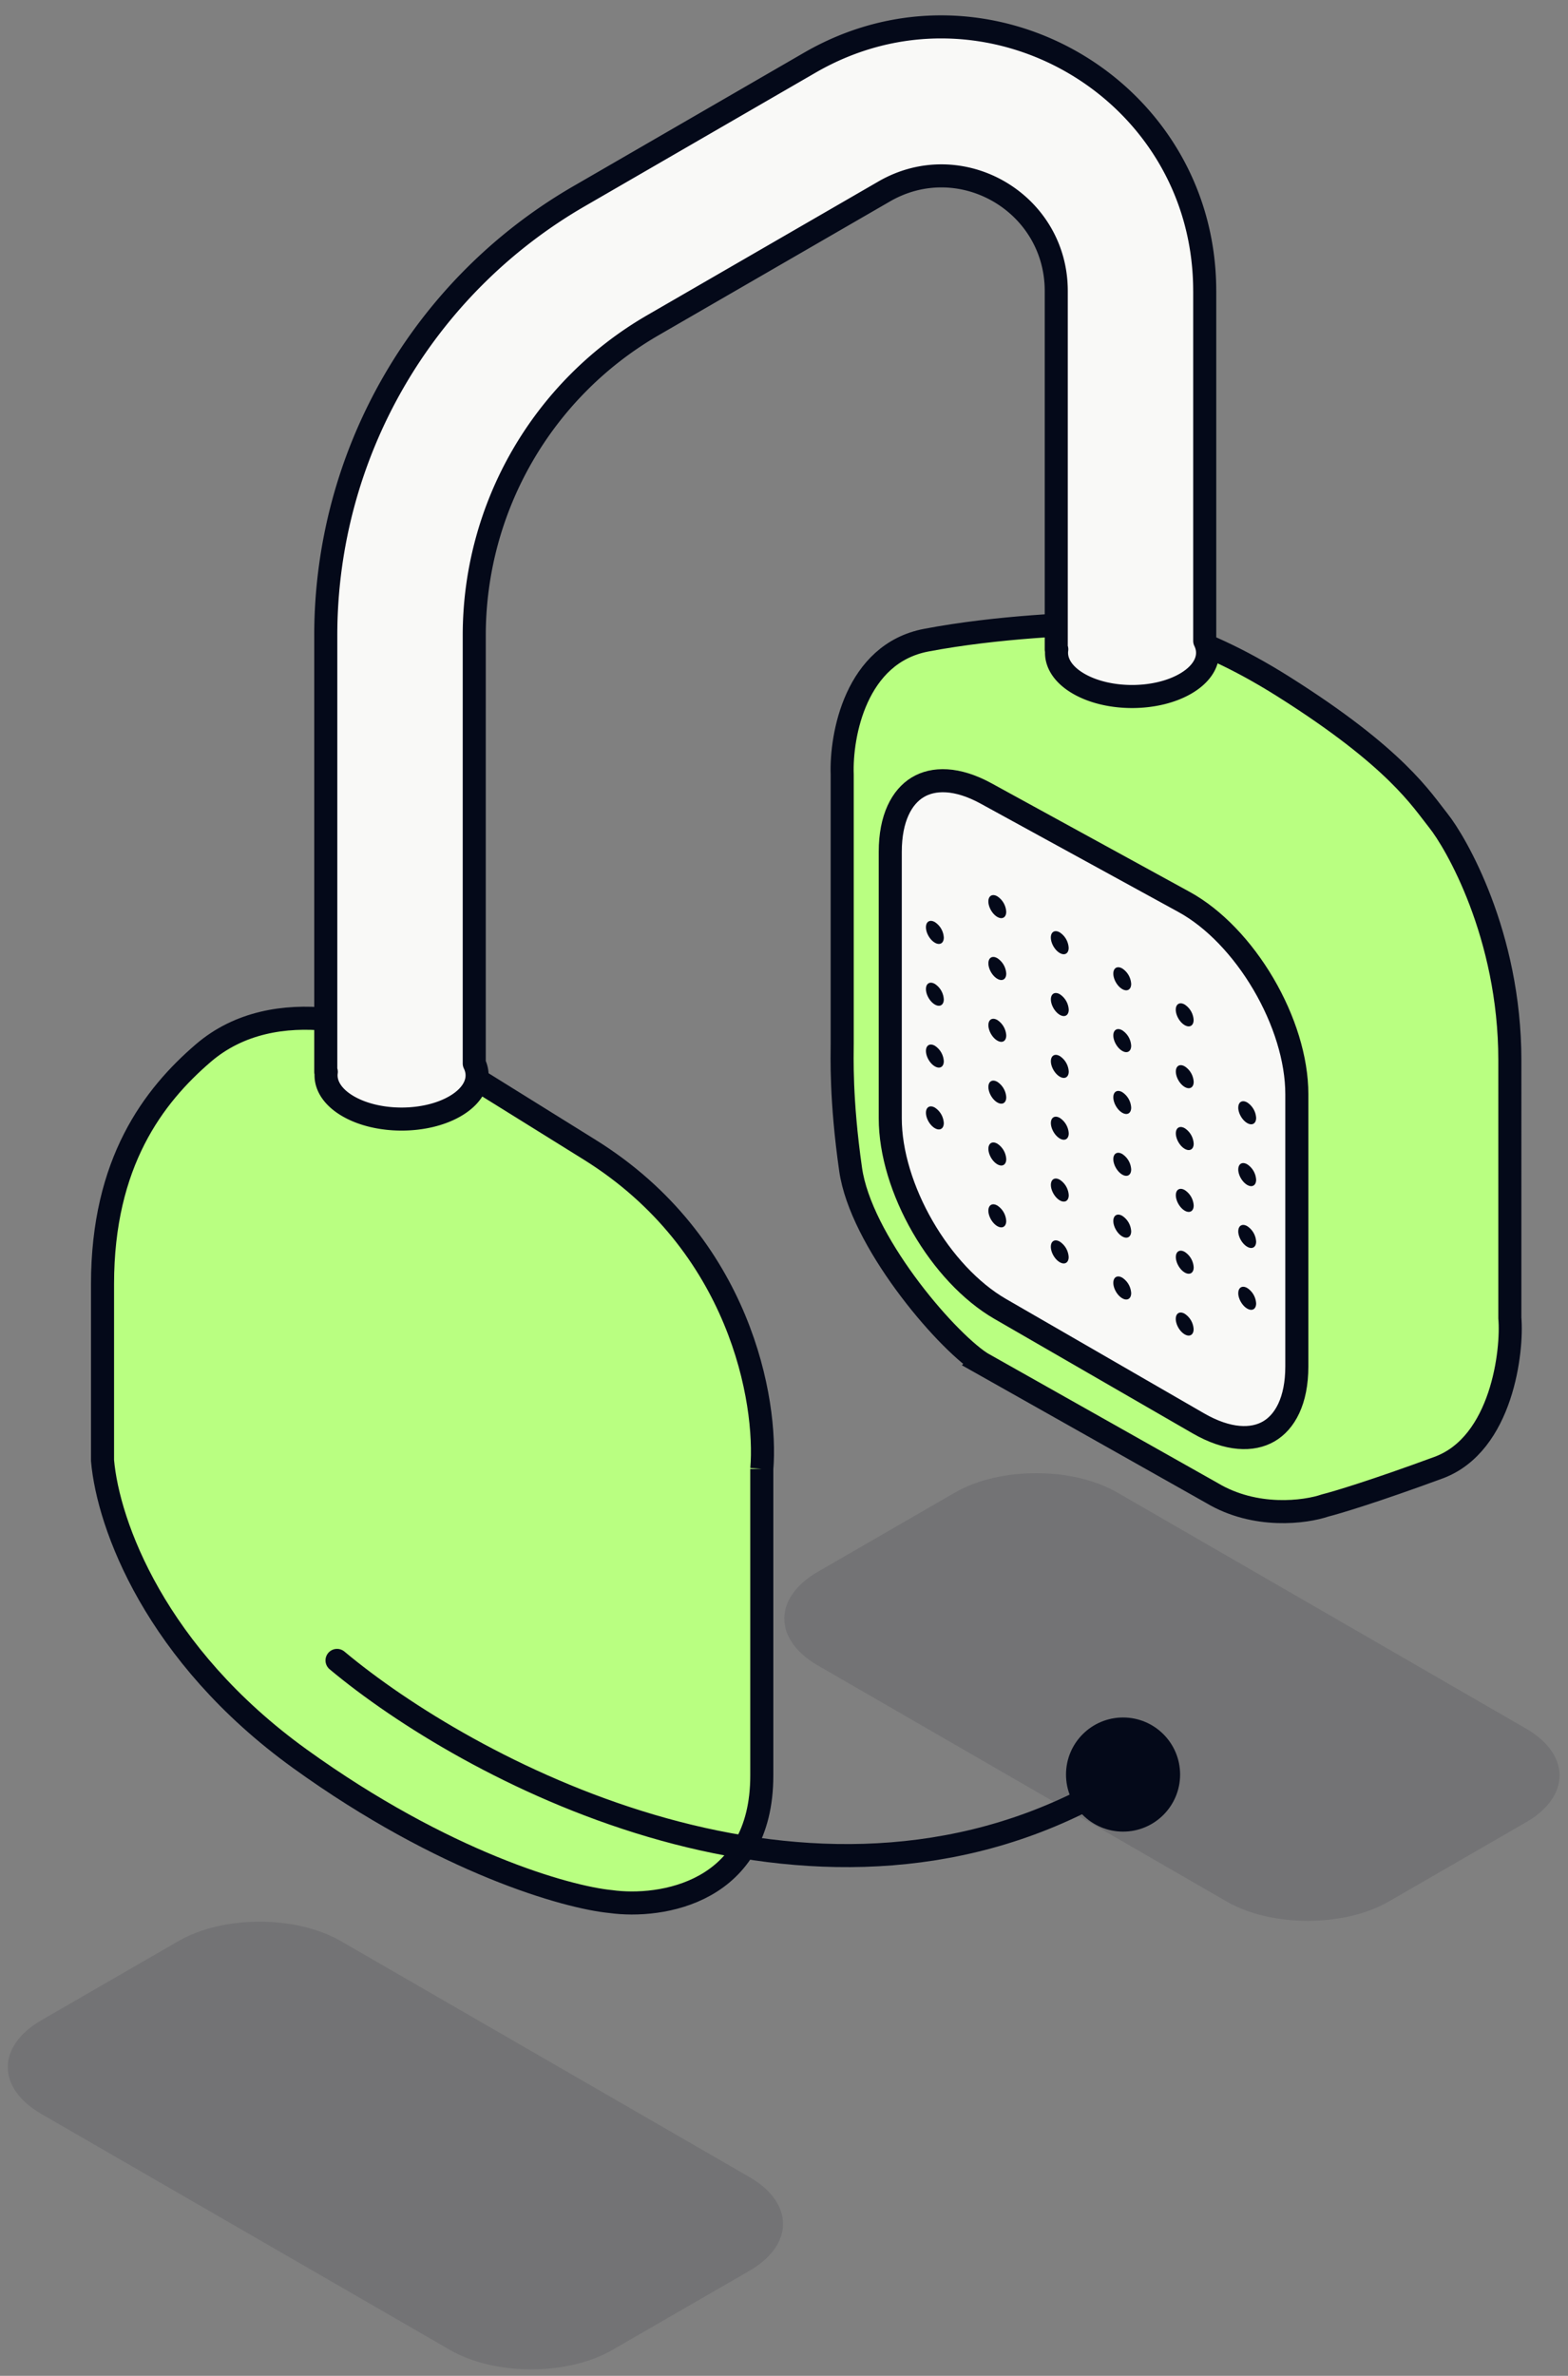
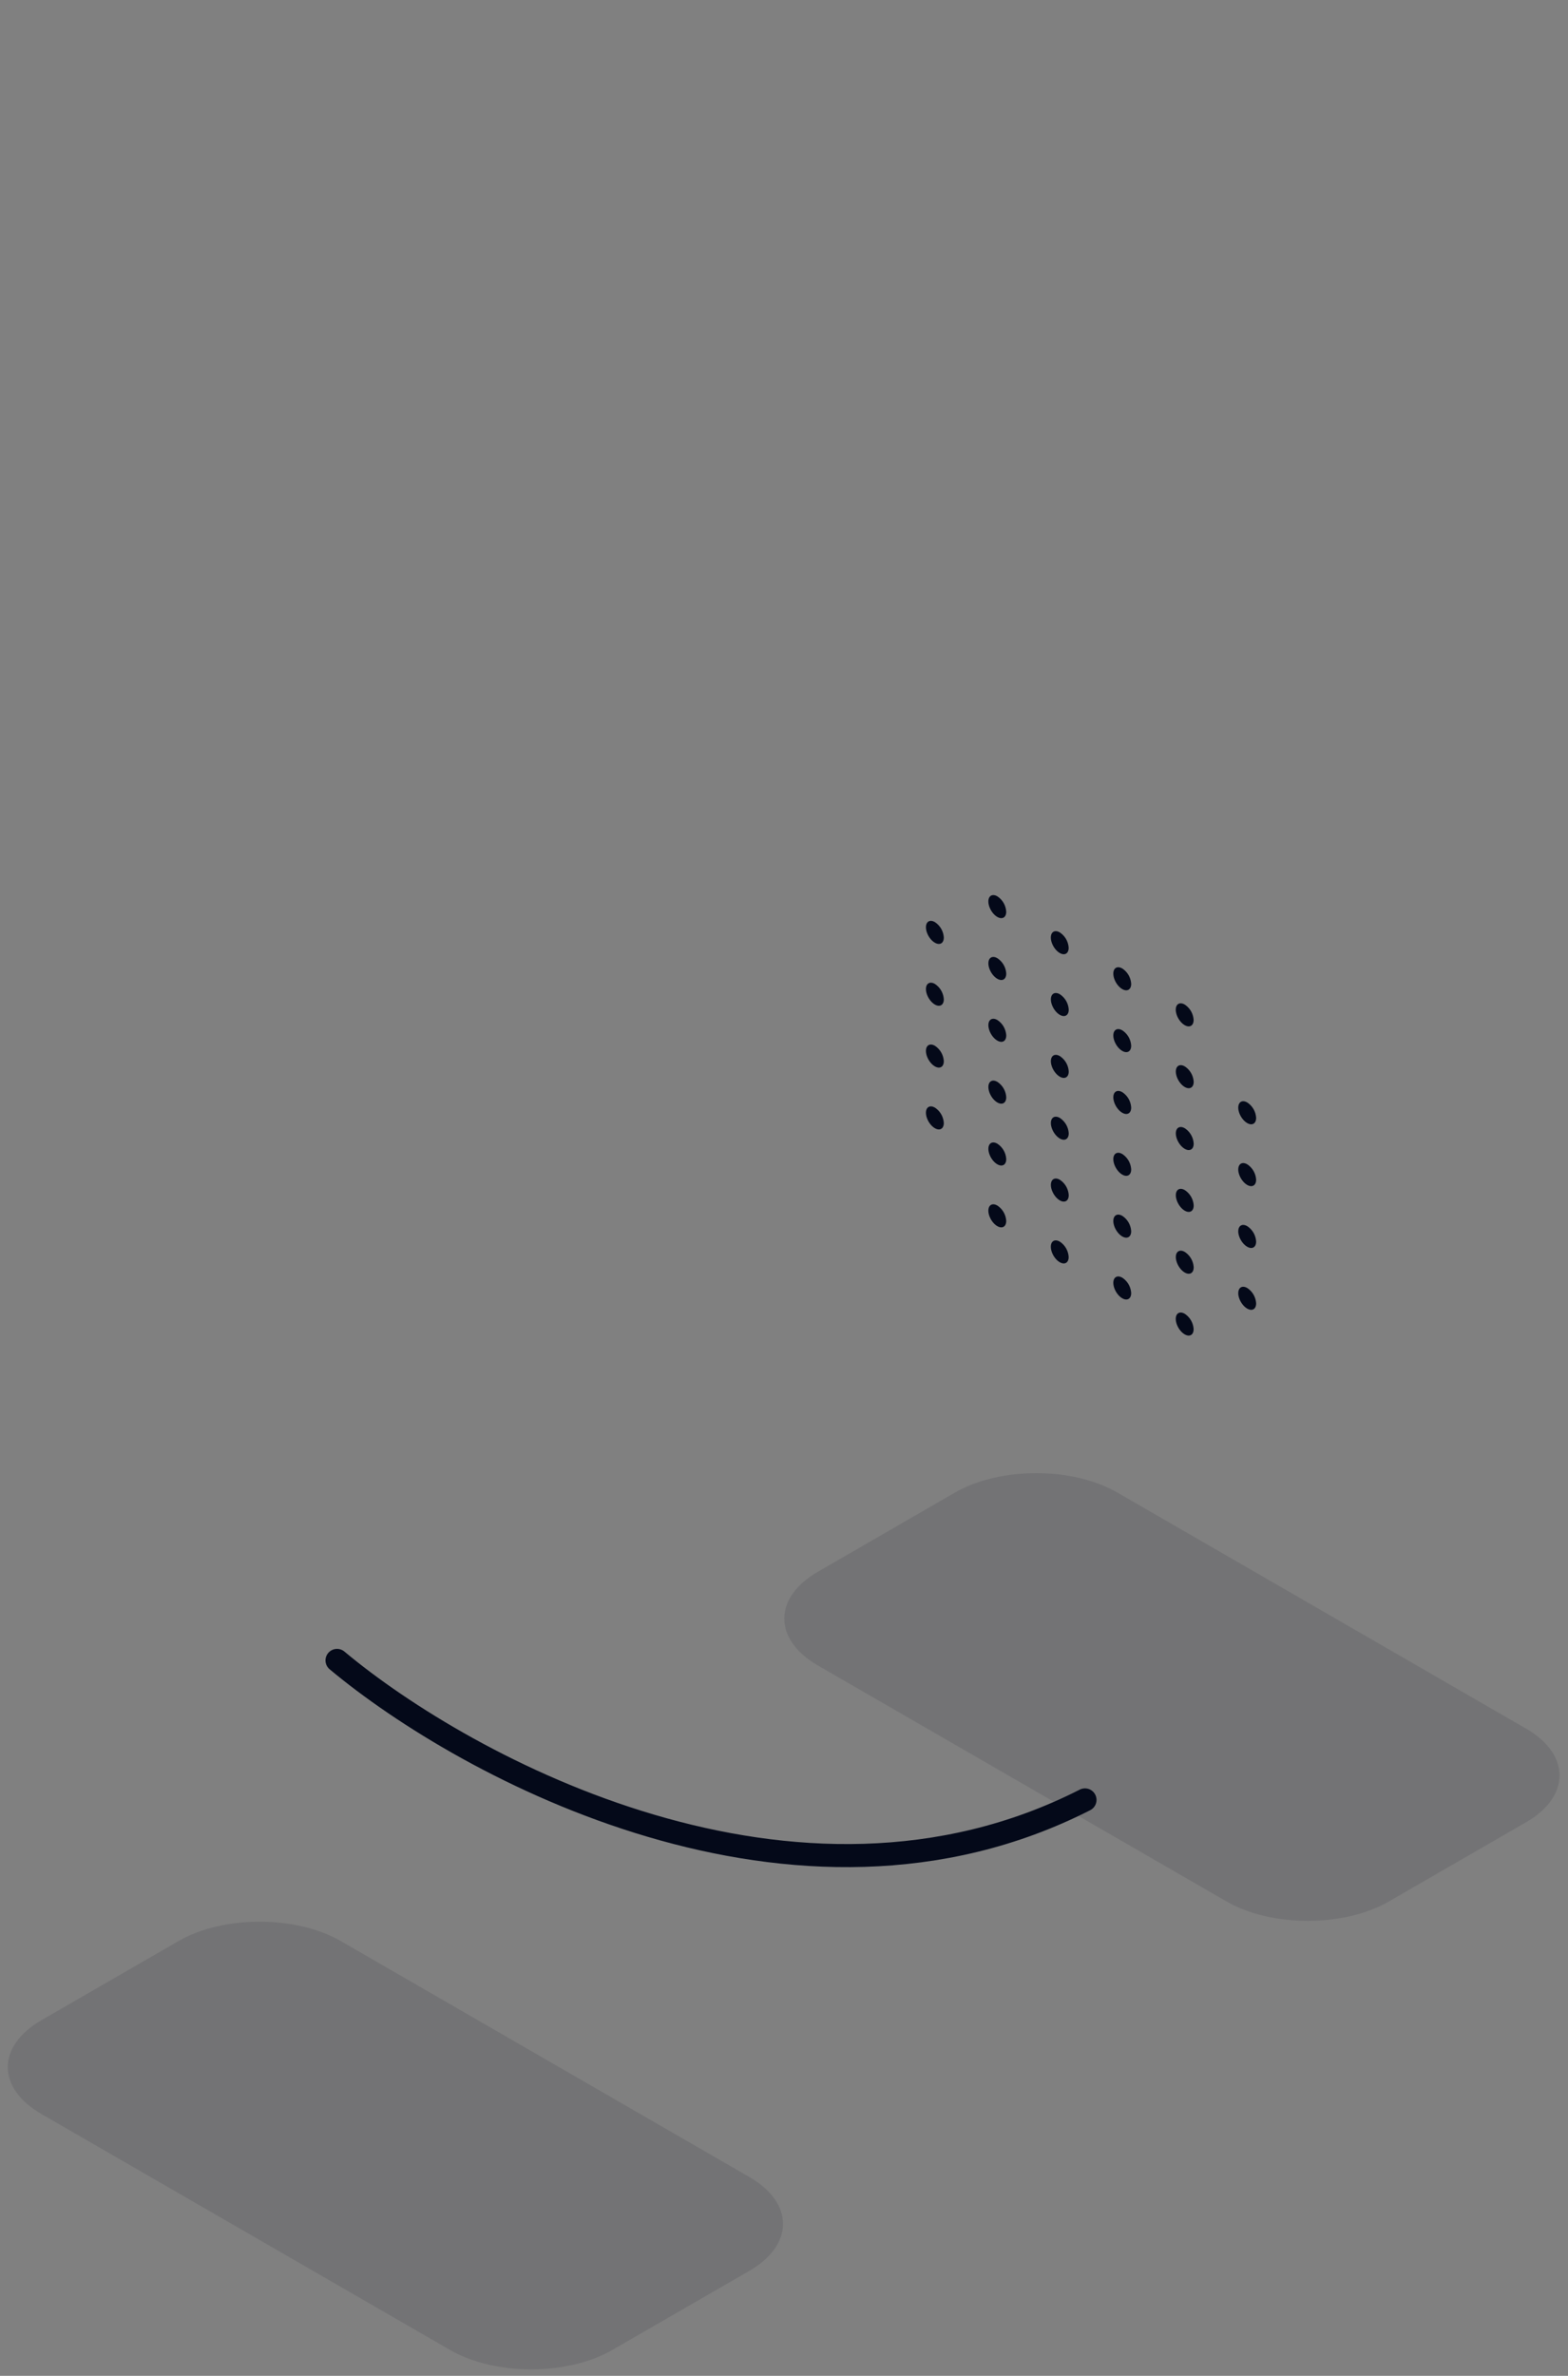
<svg xmlns="http://www.w3.org/2000/svg" width="68" height="103" fill="none">
  <rect width="100%" height="100%" fill="#808080" stroke="none" />
  <path fill="#040919" d="M32.498 98.447c1.946-1.123 1.946-2.944 0-4.067L14.782 84.152c-1.946-1.123-5.1-1.123-7.044 0l-5.942 3.43c-1.945 1.123-1.945 2.944 0 4.066l17.718 10.229c1.945 1.123 5.098 1.123 7.043 0l5.942-3.43ZM66.176 79.003c1.945-1.123 1.945-2.943 0-4.066l-17.718-10.23c-1.945-1.122-5.099-1.122-7.044 0l-5.942 3.431c-1.945 1.123-1.945 2.944 0 4.067L53.19 82.433c1.945 1.123 5.099 1.123 7.044 0l5.942-3.43Z" opacity=".1" />
-   <path fill="#B9FF81" stroke="#040919" d="M33.037 63.682v13.293c0 5.1-4.37 5.767-6.556 5.463-1.882-.182-7.211-1.675-13.476-6.191C6.741 71.73 4.69 66.11 4.446 63.317V55.67c0-5.28 2.216-8.164 4.37-10.015 3.126-2.686 7.892-1.215 10.016 0-.485-.304.183.109 6.739 4.188 6.555 4.079 7.709 10.926 7.466 13.84Z" />
  <path stroke="#040919" stroke-linecap="round" d="M14.616 71.984c5.59 4.673 19.902 12.425 32.437 6.047" />
-   <circle cx="2.474" cy="2.474" r="2.474" fill="#040919" transform="matrix(-1 0 0 1 51.178 74.458)" />
-   <path fill="#B9FF81" stroke="#040919" d="m42.533 59.075 10.016 5.646c1.894 1.136 4.067.837 4.918.546.485-.121 2.148-.62 4.916-1.639 2.768-1.02 3.217-5.092 3.095-6.488V45.964c0-5.463-2.367-9.47-3.095-10.38-.729-.91-1.821-2.731-6.738-5.827-3.934-2.477-6.617-2.853-7.466-2.732-1.397 0-4.954.146-8.013.729-3.06.582-3.703 4.127-3.642 5.827v11.655c0 .546-.072 2.403.365 5.463.437 3.059 4.006 7.284 5.644 8.376Z" />
-   <path fill="#F9F9F7" stroke="#040919" d="M56.24 47.435c0-1.52-.546-3.24-1.448-4.775-.902-1.536-2.13-2.839-3.443-3.558l-8.587-4.704c-1.266-.694-2.29-.676-2.968-.264-.682.414-1.186 1.328-1.186 2.797v11.55c0 1.494.528 3.183 1.404 4.701.877 1.518 2.076 2.82 3.369 3.566l8.587 4.958c1.296.748 2.351.755 3.051.351.7-.404 1.221-1.322 1.221-2.818V47.435Z" />
  <path fill="#040919" d="M45.572 40.645c0 .247.173.547.386.67.214.124.387.024.387-.223a.855.855 0 0 0-.387-.67c-.213-.123-.386-.023-.386.223ZM50.99 43.773c0 .247.173.547.387.67.213.124.387.024.387-.223a.855.855 0 0 0-.387-.67c-.214-.123-.387-.023-.387.223ZM42.863 39.081c0 .247.174.547.387.67.214.124.387.024.387-.223a.855.855 0 0 0-.387-.67c-.213-.123-.387-.023-.387.223ZM48.282 42.21c0 .246.173.546.387.67.213.123.387.023.387-.224a.855.855 0 0 0-.387-.67c-.214-.123-.387-.023-.387.223ZM53.7 48.018c0 .247.174.547.388.67.213.124.387.024.387-.223a.855.855 0 0 0-.387-.67c-.214-.123-.387-.023-.387.223ZM45.574 43.326c0 .247.174.547.387.67.214.124.387.024.387-.223a.855.855 0 0 0-.387-.67c-.213-.123-.387-.023-.387.223ZM50.993 46.454c0 .247.173.547.386.67.214.124.388.024.388-.223a.855.855 0 0 0-.388-.67c-.213-.123-.386-.023-.386.223ZM42.864 41.763c0 .247.173.547.387.67.214.124.387.024.387-.223a.855.855 0 0 0-.387-.67c-.214-.124-.387-.024-.387.223ZM48.282 44.89c0 .247.174.547.387.67.214.124.387.024.387-.223a.855.855 0 0 0-.387-.67c-.213-.123-.387-.023-.387.223ZM40.156 40.199c0 .247.173.547.387.67.214.124.387.024.387-.223a.855.855 0 0 0-.387-.67c-.214-.124-.387-.024-.387.223ZM53.7 50.7c0 .246.174.546.388.67.213.123.387.023.387-.224a.855.855 0 0 0-.387-.67c-.214-.123-.387-.023-.387.223ZM45.574 46.007c0 .247.174.547.387.67.214.124.387.024.387-.223a.855.855 0 0 0-.387-.67c-.213-.123-.387-.023-.387.223ZM50.993 49.135c0 .247.173.547.386.67.214.124.388.024.388-.223a.855.855 0 0 0-.388-.67c-.213-.123-.386-.023-.386.223ZM42.864 44.443c0 .247.173.547.387.67.214.124.387.024.387-.223a.855.855 0 0 0-.387-.67c-.214-.123-.387-.023-.387.223ZM48.282 47.571c0 .247.174.547.387.67.214.124.387.024.387-.223a.855.855 0 0 0-.387-.67c-.213-.123-.387-.023-.387.223ZM40.156 42.88c0 .246.173.546.387.67.214.123.387.023.387-.224a.855.855 0 0 0-.387-.67c-.214-.123-.387-.023-.387.223ZM53.7 53.38c0 .247.174.547.388.67.213.124.387.024.387-.223a.855.855 0 0 0-.387-.67c-.214-.123-.387-.023-.387.223ZM45.574 48.688c0 .247.174.547.387.67.214.124.387.024.387-.223a.855.855 0 0 0-.387-.67c-.213-.123-.387-.023-.387.223ZM50.993 51.816c0 .247.173.547.386.67.214.124.388.024.388-.223a.855.855 0 0 0-.388-.67c-.213-.123-.386-.023-.386.223ZM42.864 47.124c0 .247.173.547.387.67.214.124.387.024.387-.223a.855.855 0 0 0-.387-.67c-.214-.123-.387-.023-.387.223ZM48.282 50.252c0 .247.174.547.387.67.214.124.387.024.387-.223a.855.855 0 0 0-.387-.67c-.213-.123-.387-.023-.387.223ZM40.156 45.56c0 .247.173.547.387.67.214.124.387.024.387-.223a.855.855 0 0 0-.387-.67c-.214-.123-.387-.023-.387.223ZM53.7 56.061c0 .247.174.547.388.67.213.124.387.024.387-.223a.855.855 0 0 0-.387-.67c-.214-.123-.387-.023-.387.223ZM45.574 51.37c0 .246.174.546.387.67.214.123.387.023.387-.224a.855.855 0 0 0-.387-.67c-.213-.123-.387-.023-.387.223ZM50.993 54.497c0 .247.173.547.386.67.214.124.388.024.388-.223a.855.855 0 0 0-.388-.67c-.213-.123-.386-.023-.386.223ZM42.864 49.805c0 .247.173.547.387.67.214.124.387.024.387-.223a.855.855 0 0 0-.387-.67c-.214-.123-.387-.023-.387.223ZM48.282 52.933c0 .247.174.547.387.67.214.124.387.024.387-.223a.855.855 0 0 0-.387-.67c-.213-.123-.387-.023-.387.223ZM40.156 48.241c0 .247.173.547.387.67.214.124.387.024.387-.223a.855.855 0 0 0-.387-.67c-.214-.123-.387-.023-.387.223ZM45.572 54.05c0 .247.173.547.386.67.214.124.387.024.387-.223a.855.855 0 0 0-.387-.67c-.213-.123-.386-.023-.386.224ZM50.99 57.178c0 .247.173.547.387.67.213.124.387.024.387-.223a.855.855 0 0 0-.387-.67c-.214-.123-.387-.023-.387.223ZM42.863 52.486c0 .247.174.547.387.67.214.124.387.024.387-.223a.855.855 0 0 0-.387-.67c-.213-.123-.387-.023-.387.224ZM48.282 55.614c0 .247.173.547.387.67.213.124.387.024.387-.223a.855.855 0 0 0-.387-.67c-.214-.123-.387-.023-.387.224Z" />
-   <path fill="#F9F9F7" stroke="#040919" stroke-linejoin="round" d="M52.245 12.614c0-8.8-9.51-14.299-17.12-9.9L25.103 8.512a21.988 21.988 0 0 0-10.975 19.037v18.919h.023c-.074.534.242 1.083.949 1.492 1.279.74 3.352.74 4.631 0 .87-.503 1.148-1.217.836-1.856V27.548c0-5.55 2.956-10.678 7.755-13.453L38.345 8.3c3.316-1.918 7.462.48 7.462 4.315V28.15h.023c-.074.534.242 1.083.949 1.491 1.278.74 3.352.74 4.631 0 .869-.502 1.148-1.217.836-1.855v-15.17Z" />
</svg>